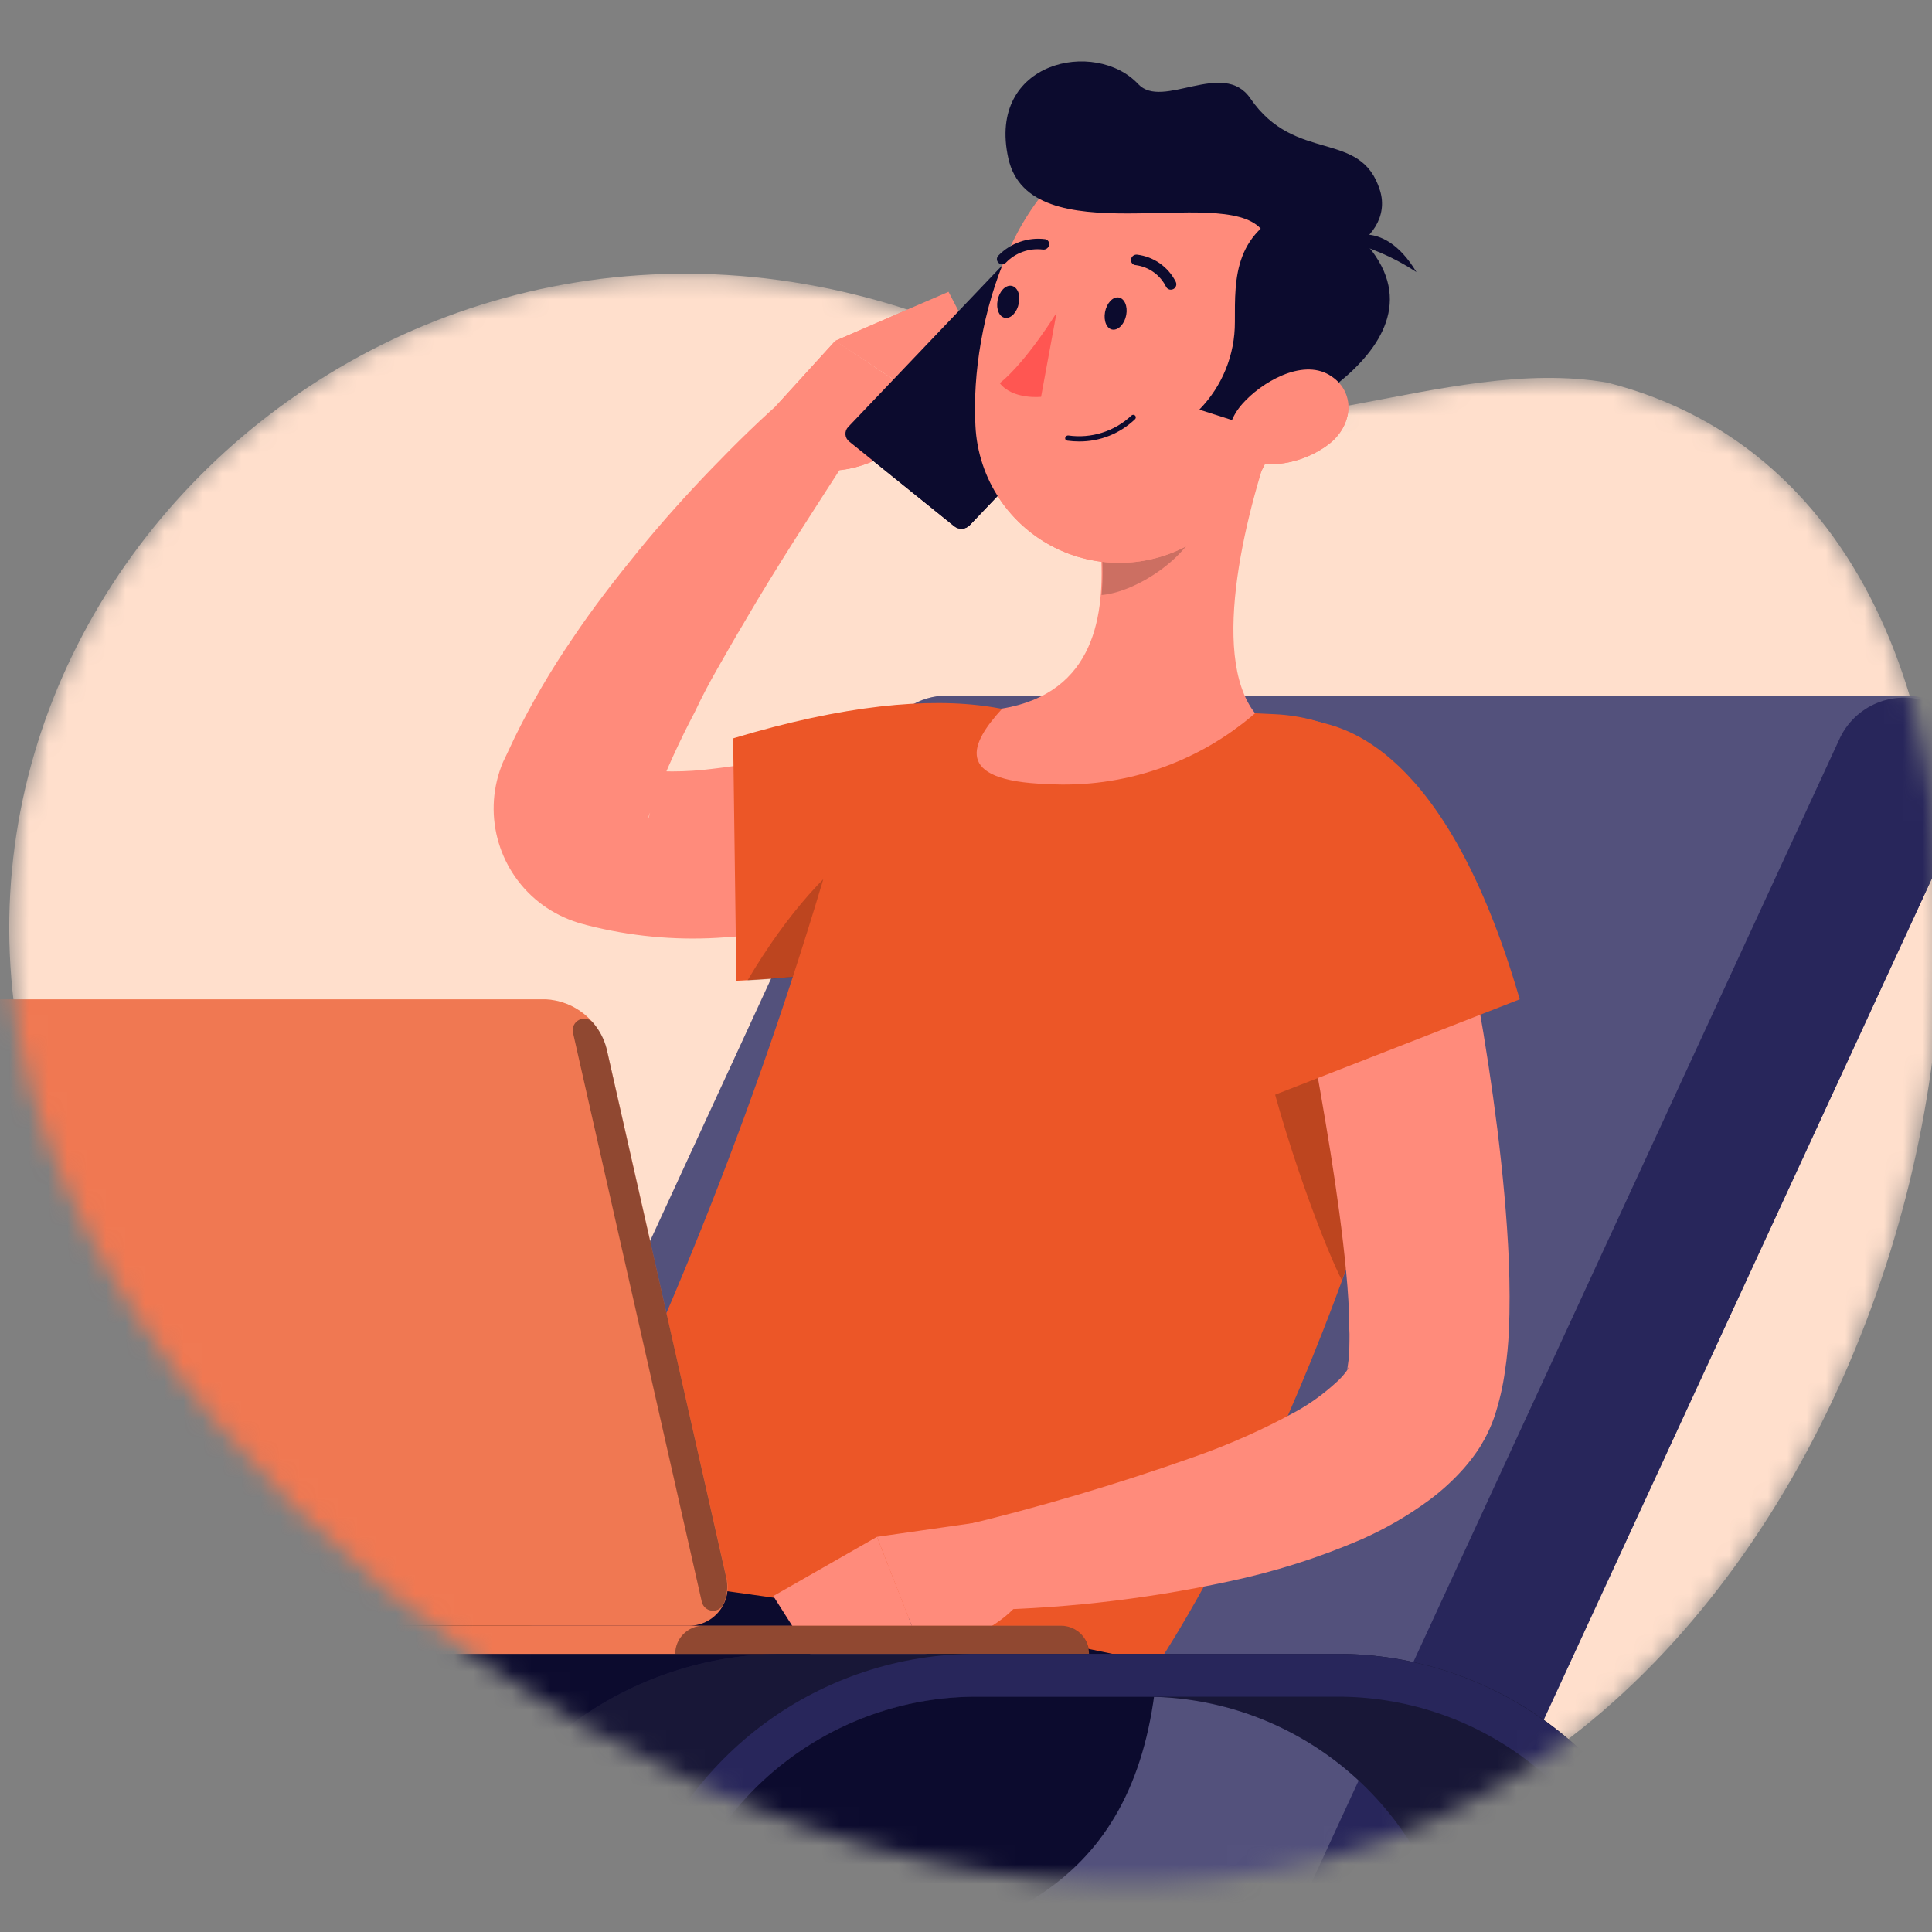
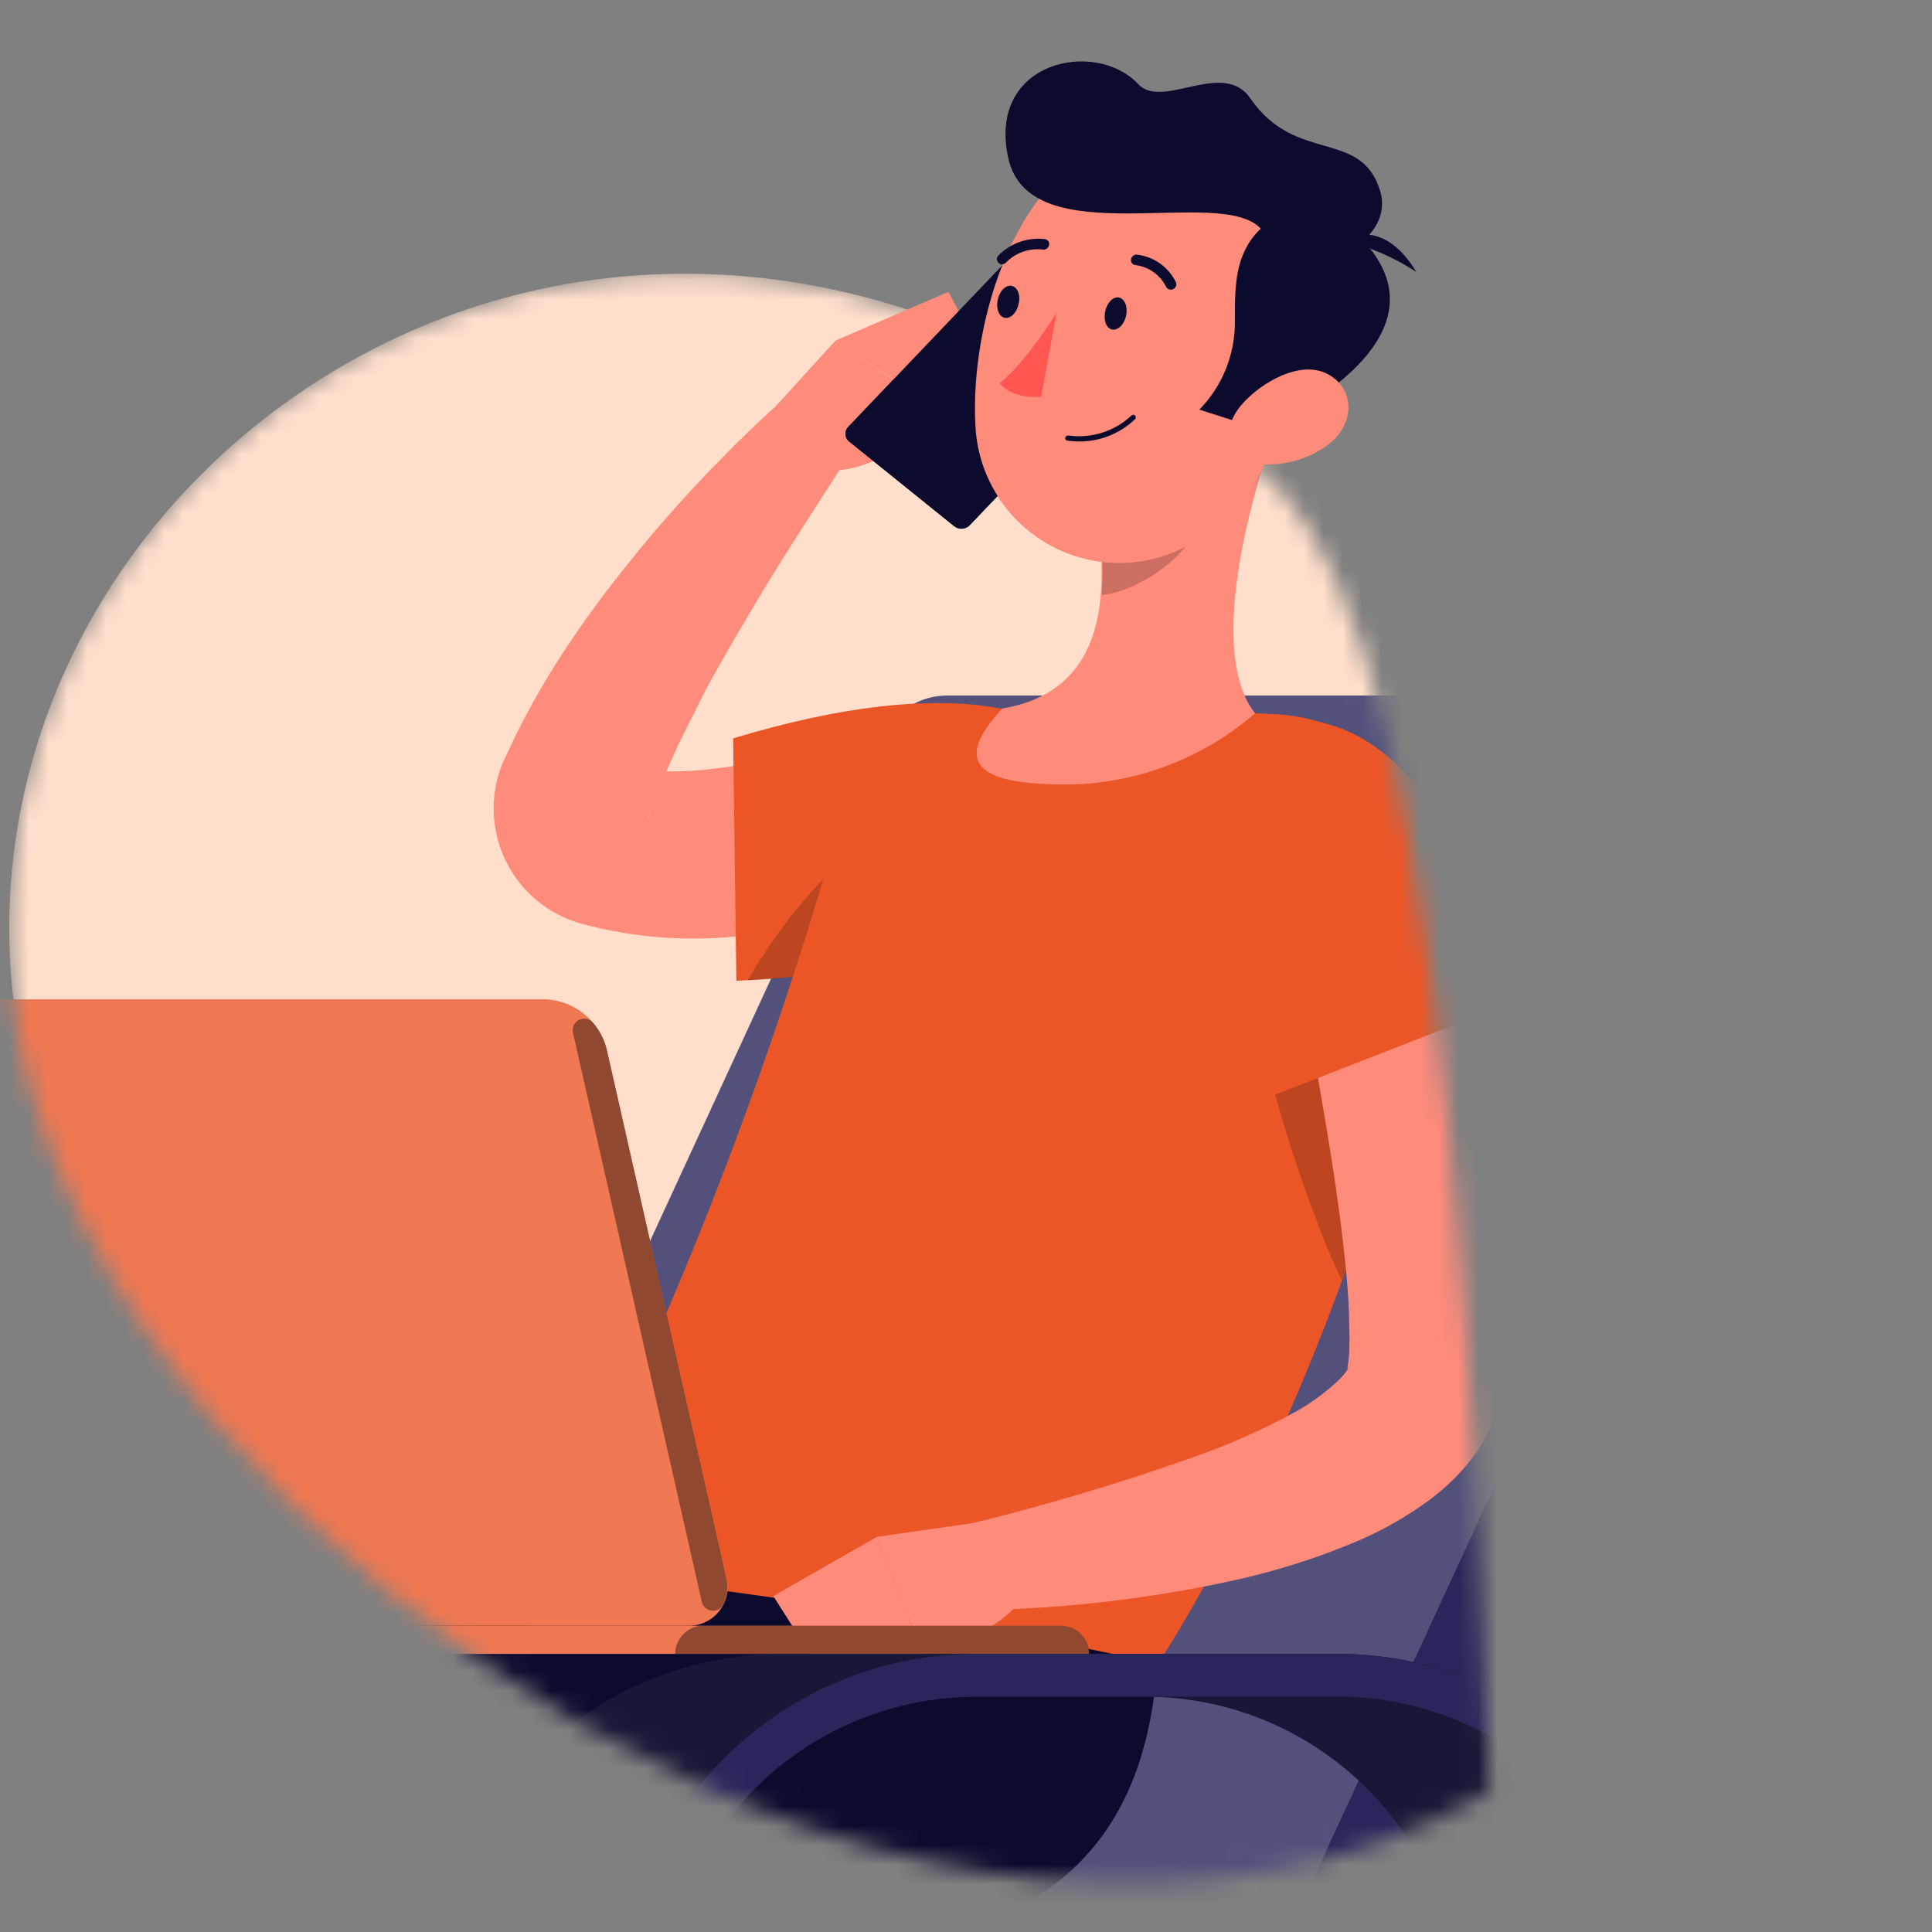
<svg xmlns="http://www.w3.org/2000/svg" width="100" height="100" viewBox="0 0 100 100" fill="none">
  <rect x="0" y="0" width="100" height="100" fill="#808080" stroke="none" />
  <g clip-path="url(#clip0_6_1675)">
    <mask id="mask0_6_1675" style="mask-type:alpha" maskUnits="userSpaceOnUse" x="0" y="14" width="101" height="84">
-       <path d="M56.864 20.712C27.355 2.067 -3.993 26.443 1.008 53.838C6.134 80.593 48.828 109.012 77.077 92.716C103.782 77.686 110.025 26.634 83.207 19.806C74.681 18.334 65.141 24.072 56.864 20.712Z" fill="white" />
+       <path d="M56.864 20.712C27.355 2.067 -3.993 26.443 1.008 53.838C6.134 80.593 48.828 109.012 77.077 92.716C74.681 18.334 65.141 24.072 56.864 20.712Z" fill="white" />
    </mask>
    <g mask="url(#mask0_6_1675)">
      <path d="M56.864 20.712C27.355 2.067 -3.993 26.443 1.008 53.838C6.134 80.593 48.828 109.012 77.077 92.716C103.782 77.686 110.025 26.634 83.207 19.806C74.681 18.334 65.141 24.072 56.864 20.712Z" fill="#FFDFCC" />
      <path d="M46.657 134.288H34.38L23.221 99.171C21.088 92.394 14.793 87.794 7.688 87.82H-0.933C-8.038 87.792 -14.335 92.393 -16.466 99.171L-27.631 134.288H-39.879L-28.528 98.502C-26.11 90.808 -18.969 85.581 -10.904 85.604H17.641C25.706 85.584 32.848 90.809 35.271 98.502L46.657 134.288Z" fill="#EC5627" />
      <path opacity="0.4" d="M46.657 134.288H34.38L23.221 99.171C21.088 92.394 14.793 87.794 7.688 87.82H-0.933C-8.038 87.792 -14.335 92.393 -16.466 99.171L-27.631 134.288H-39.879L-28.528 98.502C-26.11 90.808 -18.969 85.581 -10.904 85.604H17.641C25.706 85.584 32.848 90.809 35.271 98.502L46.657 134.288Z" fill="black" />
      <path d="M46.657 134.288H44.34L33.18 99.171C31.047 92.394 24.752 87.794 17.647 87.82H-0.933C-8.038 87.792 -14.335 92.393 -16.466 99.171L-27.631 134.288H-29.944L-18.593 98.502C-16.172 90.795 -9.011 85.566 -0.933 85.604H17.653C25.718 85.584 32.86 90.809 35.283 98.502L46.657 134.288Z" fill="#EC5627" />
      <path fill-rule="evenodd" clip-rule="evenodd" d="M101.68 37.697C101.003 36.64 99.834 36 98.579 36H49.029C47.593 36 46.287 36.835 45.684 38.139L16.864 100.629H-36.181C-37.497 100.629 -38.714 101.332 -39.373 102.472C-40.031 103.613 -40.031 105.018 -39.373 106.158C-38.714 107.299 -37.497 108.001 -36.181 108.001H68.786C70.222 108 71.527 107.165 72.131 105.862L101.925 41.282C102.471 40.125 102.379 38.768 101.68 37.697Z" fill="#28265B" />
      <path opacity="0.2" d="M101.68 37.697C101.003 36.64 99.834 36 98.579 36H49.029C47.593 36 46.287 36.835 45.684 38.139L16.864 100.629H-36.181C-37.497 100.629 -38.714 101.332 -39.373 102.472C-40.031 103.613 -40.031 105.018 -39.373 106.158C-38.714 107.299 -37.497 108.001 -36.181 108.001H68.786C70.222 108 71.527 107.165 72.131 105.862L101.925 41.282C102.471 40.125 102.379 38.768 101.68 37.697Z" fill="white" />
      <path fill-rule="evenodd" clip-rule="evenodd" d="M68.774 108.001H13.351C11.316 108.001 9.665 106.351 9.665 104.315C9.665 102.279 11.316 100.629 13.351 100.629H66.414L95.251 38.163C96.136 36.372 98.287 35.612 100.101 36.449C101.915 37.287 102.731 39.416 101.942 41.252L72.119 105.862C71.515 107.165 70.21 108 68.774 108.001Z" fill="#28265B" />
      <path d="M49.364 45.858L48.593 46.151L47.882 46.401C47.41 46.569 46.932 46.706 46.46 46.855C45.51 47.142 44.555 47.393 43.581 47.614C41.594 48.084 39.572 48.385 37.535 48.516C35.295 48.686 33.043 48.513 30.856 48.003L30.414 47.895L30.193 47.835L30.079 47.805C30.024 47.795 29.97 47.779 29.918 47.758C29.263 47.554 28.645 47.245 28.09 46.844C25.848 45.206 24.971 42.275 25.945 39.675C25.978 39.581 26.016 39.489 26.058 39.4L26.142 39.227L26.309 38.874L26.638 38.175C27.509 36.401 28.508 34.692 29.625 33.061C30.7 31.454 31.871 29.949 33.066 28.485C34.261 27.021 35.516 25.623 36.818 24.273C38.12 22.923 39.435 21.633 40.892 20.372L44.136 23.275C42.213 26.262 40.241 29.25 38.473 32.296C38.019 33.049 37.595 33.808 37.158 34.567C36.722 35.325 36.322 36.084 35.964 36.849C35.189 38.318 34.499 39.83 33.897 41.377L33.694 41.933L33.592 42.208L33.544 42.345C33.544 42.381 33.49 42.476 33.544 42.393C33.704 42.004 33.733 41.575 33.628 41.168C33.514 40.735 33.26 40.353 32.905 40.081C32.724 39.943 32.522 39.834 32.307 39.758C32.266 39.758 32.307 39.758 32.307 39.758H32.361H32.475L32.696 39.794C34.084 39.973 35.489 39.973 36.878 39.794C38.464 39.613 40.036 39.33 41.585 38.946C42.386 38.767 43.181 38.533 43.975 38.348L45.17 37.99L45.767 37.811L46.281 37.637L49.364 45.858Z" fill="#FF8B7B" />
      <path d="M57.441 40.314C55.493 36.61 49.376 34.77 37.947 38.217L38.114 50.763C38.114 50.763 62.495 49.92 57.441 40.314Z" fill="#EC5627" />
      <path opacity="0.2" d="M50.666 42.261C47.267 41.437 42.9 43.659 38.688 50.751C40.946 50.619 49.334 49.998 54.322 47.477C54.537 44.974 53.623 42.978 50.666 42.261Z" fill="black" />
      <path d="M28.466 80.831C28.466 80.831 15.03 80.759 -4.679 84.744C-18.336 87.504 -24.991 119.555 -24.991 119.555L-15.235 123.038C-15.235 123.038 -8.663 101.256 -2.391 96.513C30.336 96.352 46.681 106.072 50.738 84.606C45.343 82.426 28.466 80.831 28.466 80.831Z" fill="black" />
      <path d="M40.163 21.017L43.234 17.642L48.611 21.226C48.611 21.226 45.295 25.408 41.478 24.106L40.163 21.017Z" fill="#FF8B7B" />
      <path d="M49.095 15.103L50.881 18.538L48.623 21.202L43.234 17.642L49.095 15.103Z" fill="#FF8B7B" />
      <path d="M49.382 27.23L43.951 22.851C43.839 22.762 43.769 22.629 43.76 22.485C43.751 22.342 43.803 22.201 43.903 22.099L53.289 12.253C53.504 12.021 53.863 11.998 54.107 12.199L59.538 16.578C59.652 16.667 59.723 16.8 59.732 16.944C59.741 17.088 59.688 17.229 59.586 17.331L50.2 27.177C49.985 27.409 49.626 27.432 49.382 27.23Z" fill="#0C0B2E" />
      <path d="M59.902 86.16C59.902 86.16 69.819 71.559 74.641 48.026C75.169 45.384 74.519 42.642 72.861 40.517C71.202 38.393 68.7 37.097 66.008 36.968C61.228 36.717 56.186 36.652 52.088 36.669C47.977 36.684 44.37 39.414 43.24 43.367C39.533 56.301 34.585 68.847 28.466 80.831L59.902 86.16Z" fill="#EC5627" />
      <path opacity="0.2" d="M74.778 45.23C71.444 40.577 68.457 39.919 67.609 40.182C59.884 42.614 68.171 63.882 69.455 66.26C71.625 60.318 73.352 54.223 74.623 48.026C74.816 47.108 74.868 46.165 74.778 45.23Z" fill="black" />
      <path d="M66.097 21.985C64.544 26.209 62.555 33.856 64.962 36.92C61.992 39.496 58.134 40.81 54.209 40.583C49.25 40.415 50.26 38.432 51.879 36.675C56.706 35.857 57.202 31.801 56.975 28.419L66.097 21.985Z" fill="#FF8B7B" />
      <path opacity="0.2" d="M62.393 24.608L57.017 28.407C57.088 29.202 57.088 30.002 57.017 30.797C58.809 30.654 61.605 28.82 62.125 26.926C62.35 26.175 62.441 25.39 62.393 24.608Z" fill="black" />
      <path d="M67.824 16.112C66.438 21.71 65.912 25.074 62.501 27.565C60.303 29.273 57.336 29.614 54.808 28.447C52.28 27.281 50.613 24.802 50.487 22.021C50.2 16.788 52.512 8.501 58.504 6.99C64.407 5.502 69.21 10.509 67.824 16.112Z" fill="#FF8B7B" />
      <path d="M65.255 11.835C63.182 9.559 53.307 13.227 52.19 8.191C51.072 3.154 56.706 1.989 58.916 4.355C60.171 5.699 63.319 3.047 64.717 5.09C67.053 8.501 70.453 6.655 71.432 9.869C72.245 12.528 67.997 14.834 65.255 11.835Z" fill="#0C0B2E" />
      <path d="M69.724 11.662L67.268 10.652C63.827 11.907 63.917 14.362 63.917 16.668C63.924 18.363 63.263 19.992 62.077 21.202L65.273 22.224C65.273 22.224 76.6 17.439 69.724 11.662Z" fill="#0C0B2E" />
      <path d="M68.744 23.018C67.683 23.803 66.363 24.155 65.052 24.004C63.331 23.789 63.206 22.14 64.305 20.904C65.285 19.793 67.37 18.562 68.798 19.404C70.226 20.247 70.04 22.051 68.744 23.018Z" fill="#FF8B7B" />
      <path d="M58.295 16.298C58.212 16.758 57.895 17.098 57.59 17.062C57.285 17.026 57.112 16.614 57.196 16.154C57.28 15.694 57.596 15.354 57.895 15.396C58.194 15.437 58.379 15.838 58.295 16.298Z" fill="#0C0B2E" />
      <path d="M52.733 15.694C52.65 16.154 52.333 16.495 52.028 16.453C51.724 16.411 51.55 16.011 51.634 15.551C51.718 15.091 52.034 14.75 52.339 14.792C52.644 14.834 52.835 15.234 52.733 15.694Z" fill="#0C0B2E" />
      <path d="M54.687 16.19C54.687 16.19 53.145 18.705 51.748 19.834C52.428 20.701 53.886 20.539 53.886 20.539L54.687 16.19Z" fill="#FF5652" />
      <path d="M55.858 22.851C56.938 22.857 57.977 22.441 58.755 21.692C58.805 21.638 58.801 21.554 58.746 21.504C58.692 21.455 58.608 21.459 58.558 21.513C57.683 22.332 56.483 22.71 55.296 22.541C55.22 22.533 55.15 22.585 55.135 22.66C55.128 22.695 55.136 22.732 55.158 22.76C55.18 22.789 55.213 22.807 55.248 22.809C55.45 22.837 55.654 22.851 55.858 22.851Z" fill="#0C0B2E" />
      <path d="M60.601 14.995C60.649 14.994 60.696 14.982 60.739 14.959C60.871 14.888 60.924 14.725 60.858 14.589C60.468 13.809 59.711 13.279 58.845 13.179C58.691 13.169 58.556 13.282 58.54 13.436C58.532 13.507 58.553 13.578 58.6 13.633C58.646 13.687 58.714 13.72 58.785 13.723C59.468 13.812 60.061 14.238 60.362 14.858C60.411 14.943 60.503 14.996 60.601 14.995Z" fill="#0C0B2E" />
      <path d="M36.896 82.258C36.896 82.258 16.584 85.843 -2.534 92.02C-15.791 96.304 -38.869 120.81 -38.869 120.81L-33.193 129.466C-33.193 129.466 -4.643 108.879 1.074 103.449C33.574 99.59 58.307 107.959 59.908 86.16C54.281 84.6 36.896 82.258 36.896 82.258Z" fill="#0C0B2E" />
      <path d="M75.148 45.219C76.159 49.584 76.945 53.999 77.502 58.445C77.777 60.686 77.998 62.95 78.1 65.298C78.141 66.493 78.153 67.688 78.1 68.936C78.064 69.575 78.01 70.227 77.902 70.931C77.793 71.743 77.609 72.543 77.353 73.321C77.162 73.871 76.912 74.397 76.606 74.892C76.358 75.276 76.082 75.641 75.782 75.986C75.243 76.596 74.642 77.148 73.989 77.635C72.889 78.446 71.703 79.133 70.453 79.684C68.243 80.635 65.943 81.364 63.588 81.858C59.144 82.814 54.614 83.313 50.069 83.346L49.603 79.02C53.706 78.04 57.754 76.844 61.73 75.436C63.586 74.792 65.385 73.992 67.107 73.046C67.822 72.644 68.489 72.163 69.097 71.612C69.319 71.422 69.519 71.208 69.694 70.973C69.744 70.899 69.788 70.821 69.825 70.74C69.748 70.848 69.736 70.878 69.742 70.824C69.788 70.547 69.82 70.268 69.837 69.987C69.837 69.605 69.867 69.169 69.837 68.715C69.837 67.807 69.772 66.821 69.676 65.818C69.485 63.816 69.198 61.743 68.869 59.664C68.206 55.512 67.4 51.258 66.569 47.118L75.148 45.219Z" fill="#FF8B7B" />
      <path d="M68.194 37.345C69.389 37.661 74.808 38.48 78.661 51.724L65.637 56.803C65.637 56.803 56.622 34.25 68.194 37.345Z" fill="#EC5627" />
      <path d="M50.445 78.823L45.391 79.546L47.781 85.664C47.781 85.664 53.301 84.254 53.277 81.482L52.082 79.564C51.725 79.021 51.088 78.733 50.445 78.823Z" fill="#FF8B7B" />
      <path d="M40.026 82.611L43.187 87.587L47.793 85.664L45.391 79.546L40.026 82.611Z" fill="#FF8B7B" />
      <path d="M-8.508 84.146H54.914C55.715 84.153 56.362 84.803 56.365 85.604H-9.948C-9.945 84.807 -9.305 84.159 -8.508 84.146Z" fill="#EC5627" />
      <path opacity="0.2" d="M-8.508 84.146H54.914C55.715 84.153 56.362 84.803 56.365 85.604H-9.948C-9.945 84.807 -9.305 84.159 -8.508 84.146Z" fill="white" />
      <path opacity="0.4" d="M36.406 84.146H54.926C55.727 84.153 56.374 84.803 56.377 85.604H34.948C34.951 84.8 35.602 84.15 36.406 84.146Z" fill="black" />
      <path d="M-16.155 51.724H28.239C29.743 51.797 31.024 52.841 31.399 54.299L37.577 81.572C37.763 82.191 37.638 82.862 37.242 83.372C36.846 83.883 36.227 84.172 35.581 84.146H-8.813C-10.319 84.076 -11.603 83.032 -11.979 81.572L-18.15 54.299C-18.339 53.68 -18.215 53.008 -17.819 52.496C-17.422 51.984 -16.802 51.696 -16.155 51.724Z" fill="#EC5627" />
      <path opacity="0.2" d="M-16.155 51.724H28.239C29.743 51.797 31.024 52.841 31.399 54.299L37.577 81.572C37.763 82.191 37.638 82.862 37.242 83.372C36.846 83.883 36.227 84.172 35.581 84.146H-8.813C-10.319 84.076 -11.603 83.032 -11.979 81.572L-18.15 54.299C-18.339 53.68 -18.215 53.008 -17.819 52.496C-17.422 51.984 -16.802 51.696 -16.155 51.724Z" fill="white" />
      <path opacity="0.4" d="M36.328 82.922L29.655 53.439C29.603 53.178 29.73 52.913 29.967 52.791C30.205 52.669 30.494 52.719 30.677 52.913C31.03 53.31 31.281 53.788 31.405 54.305L37.571 81.572C37.703 82.073 37.652 82.604 37.427 83.071C37.307 83.284 37.069 83.401 36.827 83.368C36.585 83.335 36.388 83.159 36.328 82.922Z" fill="black" />
      <path fill-rule="evenodd" clip-rule="evenodd" d="M98.191 134.288H85.914L74.754 99.171C72.621 92.394 66.326 87.794 59.221 87.82H50.606C43.502 87.794 37.206 92.394 35.074 99.171L23.914 134.288H11.655L23.006 98.502C25.421 90.809 32.56 85.582 40.623 85.604H69.168C77.234 85.582 84.377 90.808 86.798 98.502L98.191 134.288Z" fill="#28265B" />
      <path opacity="0.4" d="M98.191 134.288H85.914L74.754 99.171C72.621 92.394 66.326 87.794 59.221 87.82H50.606C43.502 87.794 37.206 92.394 35.074 99.171L23.914 134.288H11.655L23.006 98.502C25.421 90.809 32.56 85.582 40.623 85.604H69.168C77.234 85.582 84.377 90.808 86.798 98.502L98.191 134.288Z" fill="black" />
      <path fill-rule="evenodd" clip-rule="evenodd" d="M98.191 134.288H95.849L84.713 99.171C82.58 92.394 76.285 87.794 69.18 87.82H50.606C43.502 87.794 37.206 92.394 35.074 99.171L23.914 134.288H21.596L32.947 98.502C35.361 90.809 42.501 85.582 50.565 85.604H69.15C77.216 85.582 84.359 90.808 86.78 98.502L98.191 134.288Z" fill="#28265B" />
    </g>
-     <path d="M40.163 21.017L43.234 17.642L48.611 21.226C48.611 21.226 45.295 25.408 41.478 24.106L40.163 21.017Z" fill="#FF8B7B" />
    <path d="M49.095 15.103L50.881 18.538L48.623 21.202L43.234 17.642L49.095 15.103Z" fill="#FF8B7B" />
    <path d="M49.382 27.23L43.951 22.851C43.839 22.762 43.769 22.629 43.76 22.485C43.751 22.342 43.803 22.201 43.903 22.099L53.289 12.253C53.504 12.021 53.863 11.998 54.107 12.199L59.538 16.578C59.652 16.667 59.723 16.8 59.732 16.944C59.741 17.088 59.688 17.229 59.586 17.331L50.2 27.177C49.985 27.409 49.626 27.432 49.382 27.23Z" fill="#0C0B2E" />
    <path d="M67.824 16.112C66.438 21.71 65.912 25.074 62.501 27.565C60.303 29.273 57.336 29.614 54.808 28.447C52.28 27.281 50.613 24.802 50.487 22.021C50.2 16.788 52.512 8.501 58.504 6.99C64.407 5.502 69.21 10.509 67.824 16.112Z" fill="#FF8B7B" />
    <path d="M65.255 11.835C63.182 9.559 53.307 13.227 52.19 8.191C51.072 3.154 56.706 1.989 58.916 4.355C60.171 5.699 63.319 3.047 64.717 5.09C67.053 8.501 70.453 6.655 71.432 9.869C72.245 12.528 67.997 14.834 65.255 11.835Z" fill="#0C0B2E" />
    <path d="M69.497 12.438C69.497 12.438 71.504 11.088 73.314 14.081C72.148 13.313 70.856 12.757 69.497 12.438Z" fill="#0C0B2E" />
    <path d="M69.724 11.662L67.268 10.652C63.827 11.907 63.917 14.362 63.917 16.668C63.924 18.363 63.263 19.992 62.077 21.202L65.273 22.224C65.273 22.224 76.6 17.439 69.724 11.662Z" fill="#0C0B2E" />
    <path d="M68.744 23.018C67.683 23.803 66.363 24.155 65.052 24.004C63.331 23.789 63.206 22.14 64.305 20.904C65.285 19.793 67.37 18.562 68.798 19.404C70.226 20.247 70.04 22.051 68.744 23.018Z" fill="#FF8B7B" />
    <path d="M58.295 16.298C58.212 16.758 57.895 17.098 57.59 17.062C57.285 17.026 57.112 16.614 57.196 16.154C57.279 15.694 57.596 15.354 57.895 15.396C58.194 15.437 58.379 15.838 58.295 16.298Z" fill="#0C0B2E" />
    <path d="M52.733 15.694C52.65 16.154 52.333 16.495 52.028 16.453C51.724 16.411 51.55 16.011 51.634 15.551C51.718 15.091 52.034 14.75 52.339 14.792C52.644 14.834 52.835 15.234 52.733 15.694Z" fill="#0C0B2E" />
    <path d="M54.687 16.19C54.687 16.19 53.145 18.705 51.748 19.834C52.428 20.701 53.886 20.539 53.886 20.539L54.687 16.19Z" fill="#FF5652" />
    <path d="M55.858 22.851C56.938 22.857 57.977 22.441 58.755 21.692C58.805 21.638 58.801 21.554 58.746 21.504C58.692 21.455 58.608 21.459 58.558 21.513C57.683 22.332 56.483 22.71 55.296 22.541C55.22 22.533 55.15 22.585 55.135 22.66C55.128 22.695 55.136 22.732 55.158 22.76C55.18 22.789 55.213 22.807 55.248 22.809C55.45 22.837 55.654 22.851 55.858 22.851Z" fill="#0C0B2E" />
    <path d="M60.601 14.995C60.649 14.994 60.696 14.982 60.739 14.959C60.871 14.888 60.924 14.725 60.858 14.589C60.468 13.809 59.711 13.279 58.845 13.179C58.691 13.169 58.556 13.282 58.54 13.436C58.532 13.507 58.553 13.578 58.6 13.633C58.646 13.687 58.714 13.72 58.785 13.723C59.468 13.812 60.061 14.238 60.362 14.858C60.411 14.943 60.503 14.996 60.601 14.995Z" fill="#0C0B2E" />
    <path d="M51.807 13.681C51.898 13.695 51.991 13.666 52.058 13.603C52.552 13.087 53.26 12.832 53.97 12.916C54.12 12.939 54.263 12.843 54.298 12.695C54.316 12.627 54.305 12.554 54.268 12.494C54.231 12.435 54.17 12.393 54.101 12.379C53.208 12.267 52.313 12.579 51.682 13.221C51.629 13.271 51.599 13.34 51.599 13.412C51.599 13.484 51.629 13.554 51.682 13.603C51.715 13.641 51.758 13.668 51.807 13.681Z" fill="#0C0B2E" />
  </g>
  <defs>
    <clipPath id="clip0_6_1675">
      <rect width="100" height="100" fill="white" />
    </clipPath>
  </defs>
</svg>